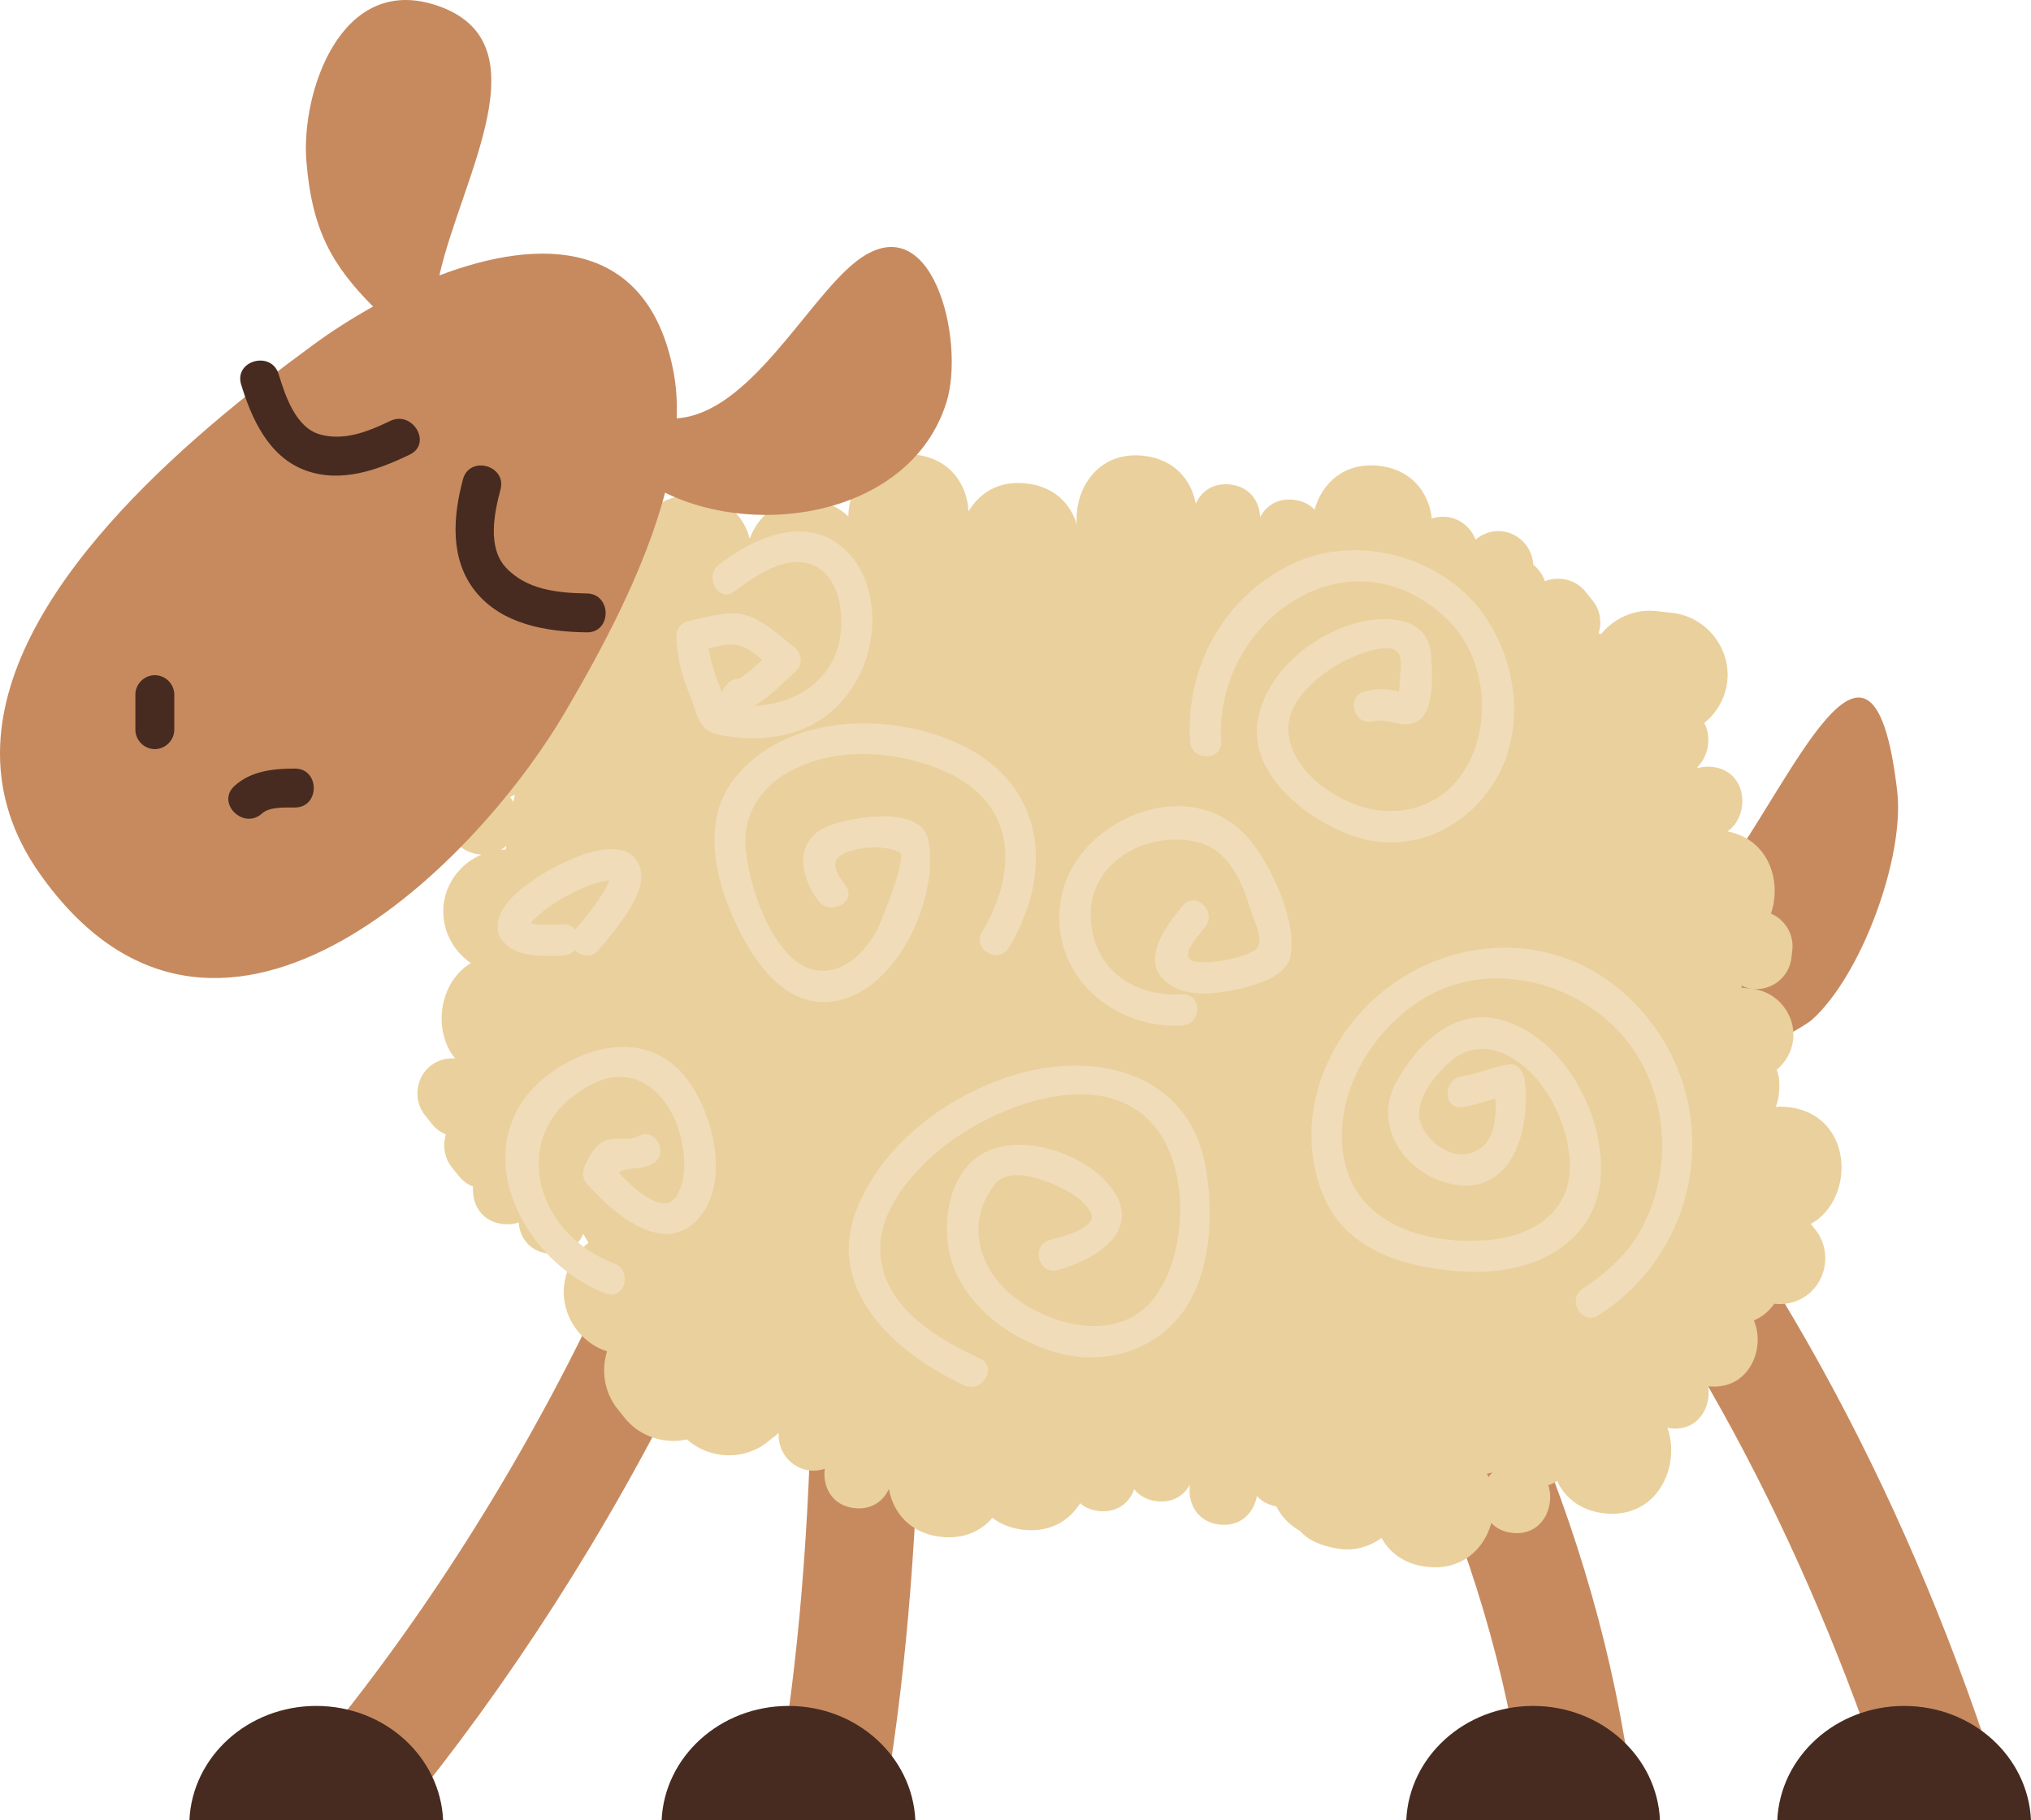
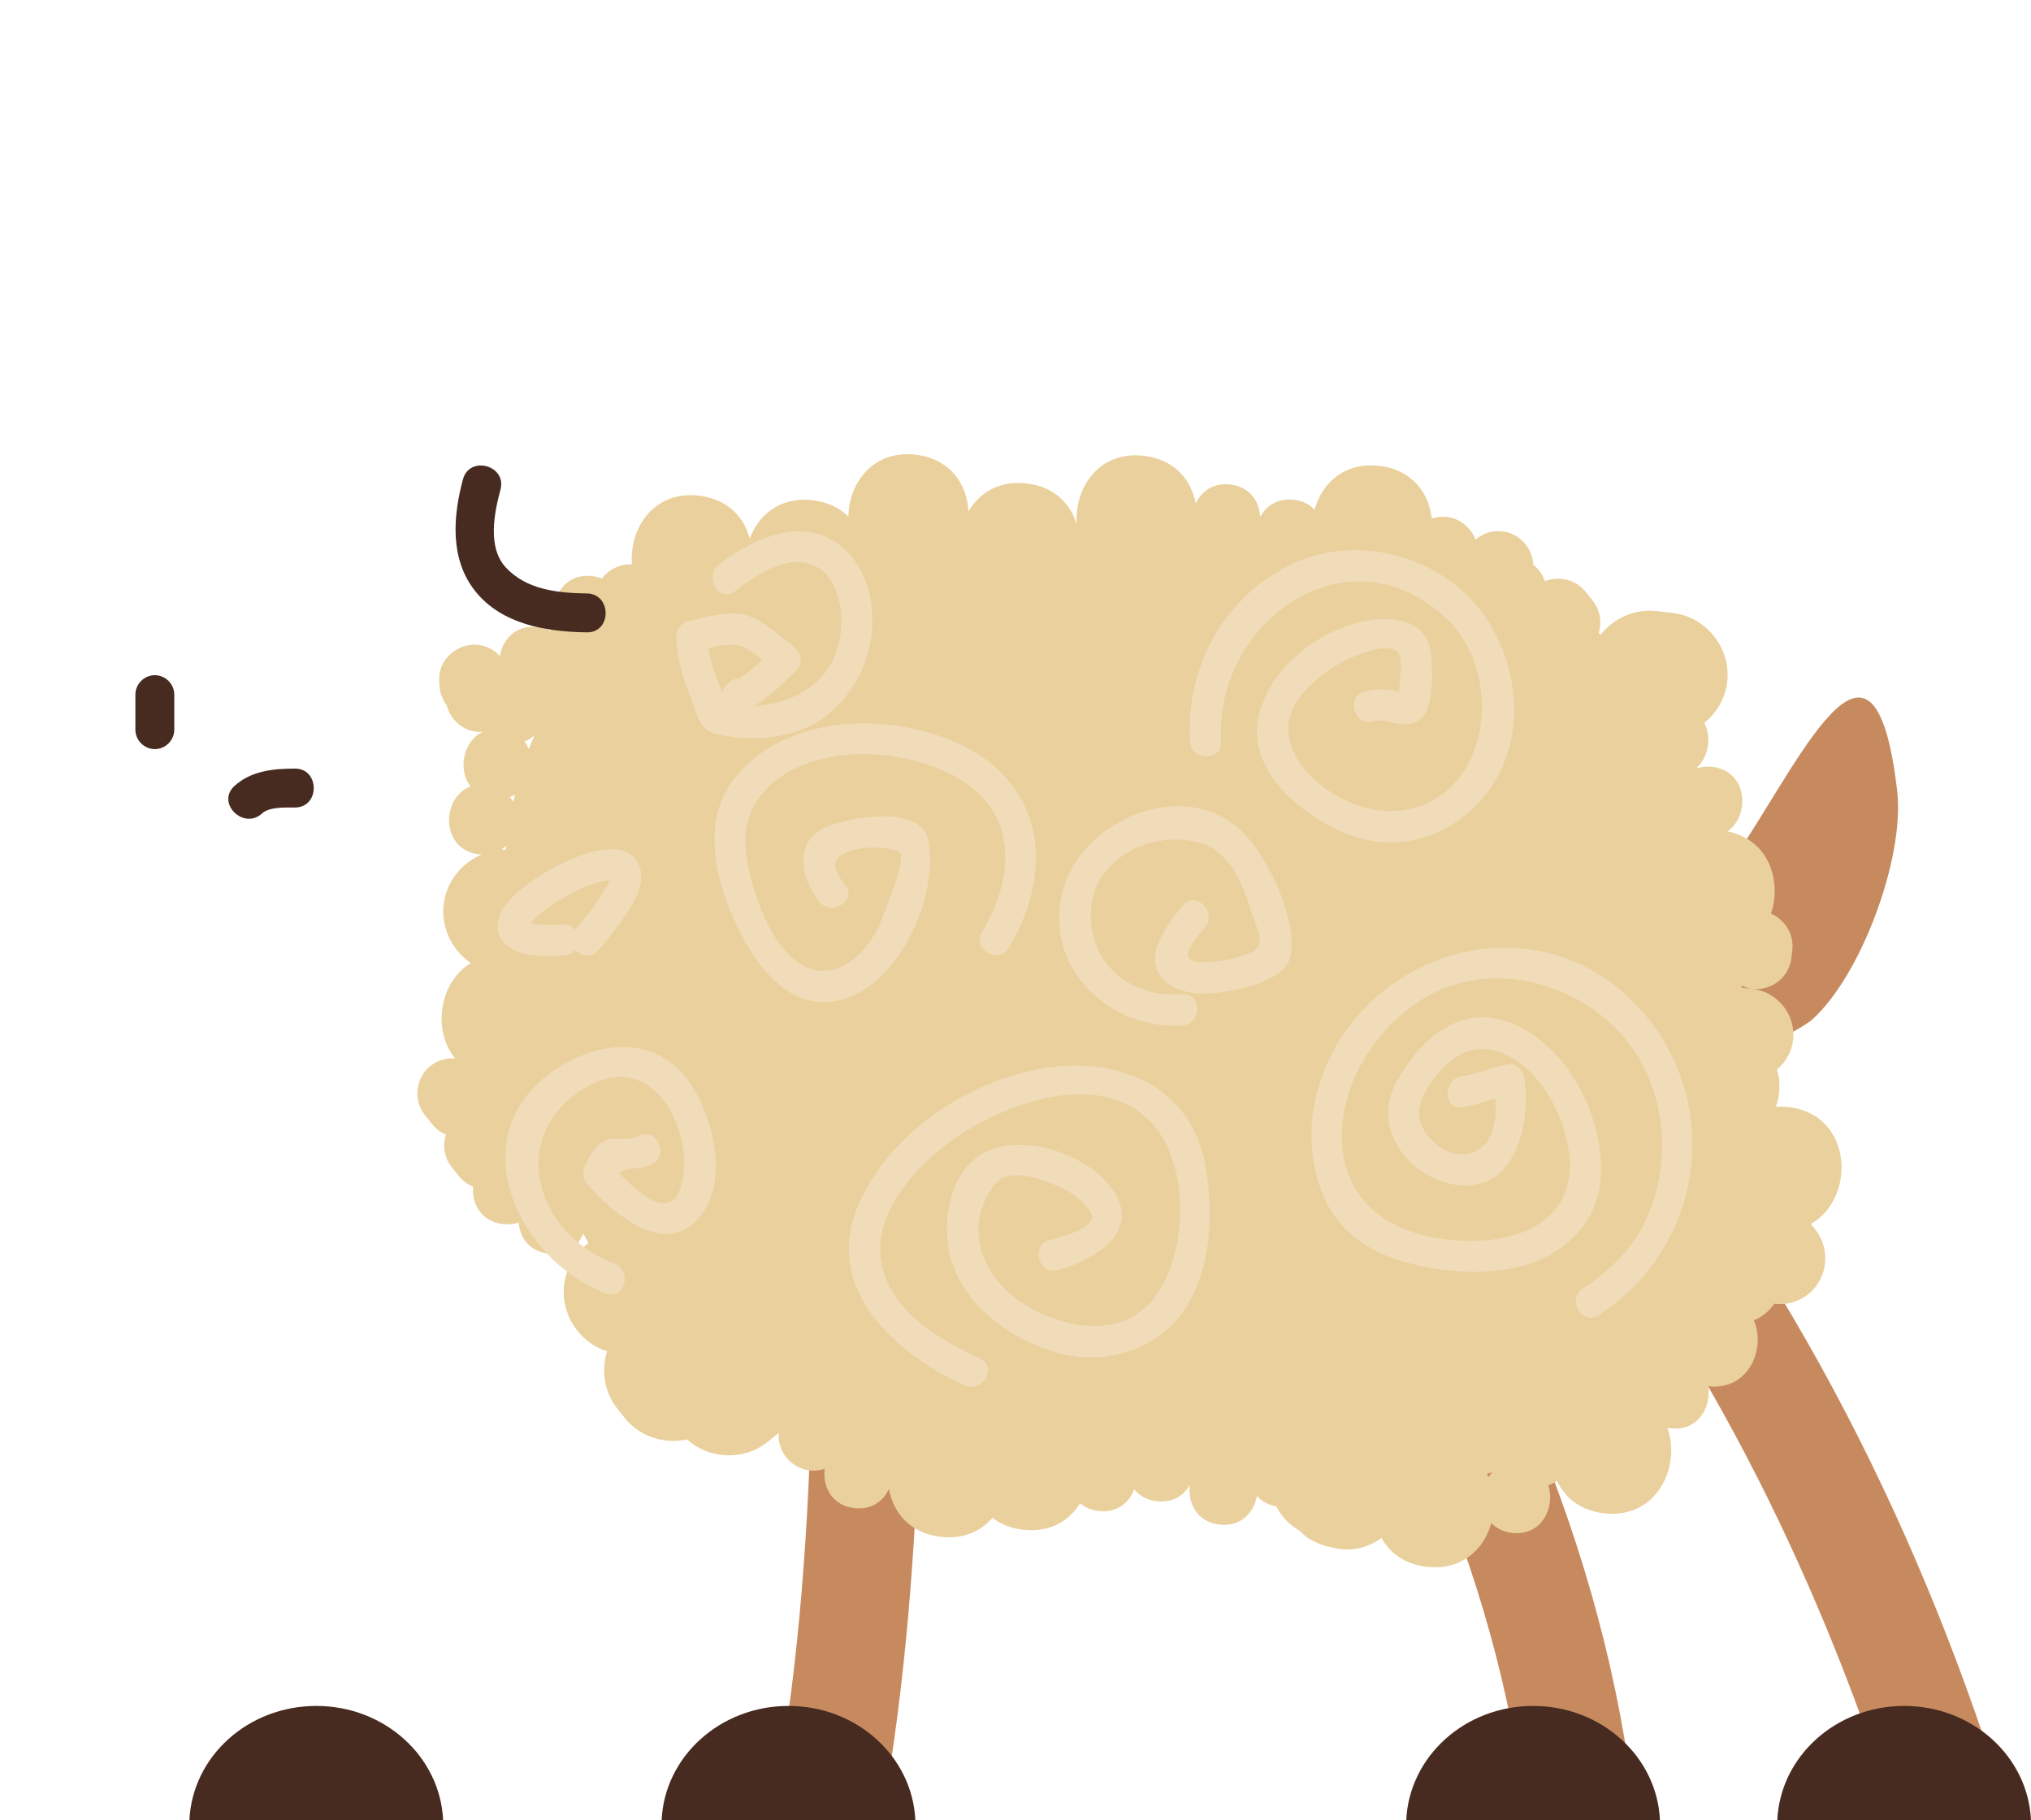
<svg xmlns="http://www.w3.org/2000/svg" xmlns:ns1="http://www.inkscape.org/namespaces/inkscape" xmlns:ns2="http://sodipodi.sourceforge.net/DTD/sodipodi-0.dtd" width="84.113mm" height="75.37mm" viewBox="0 0 298.038 267.061" id="svg7852" version="1.1" ns1:version="0.91 r13725" ns2:docname="sheep2.svg">
  <defs id="defs7854" />
  <ns2:namedview id="base" pagecolor="#ffffff" bordercolor="#666666" borderopacity="1.0" ns1:pageopacity="0.0" ns1:pageshadow="2" ns1:zoom="0.7" ns1:cx="-177.16816" ns1:cy="25.207245" ns1:document-units="px" ns1:current-layer="layer1" showgrid="false" ns1:window-width="1366" ns1:window-height="726" ns1:window-x="0" ns1:window-y="0" ns1:window-maximized="1" />
  <g ns1:label="Layer 1" ns1:groupmode="layer" id="layer1" transform="translate(-5.267,-4.546)">
-     <path d="m 64.176,270.939 c 30.985,-37.705 59.335,-91.562 66.32,-140.074 0.623,-4.31 -0.991,-8.571 -5.584,-9.835 -3.796,-1.045 -9.214,1.262 -9.836,5.584 -6.924,48.108 -35.516,102.186 -66.473,138.1 -1.696,1.968 -2.236,4.168 -1.994,6.225 l 17.566,0" style="fill:#c78a5f;fill-opacity:1;fill-rule:nonzero;stroke:none" id="path294" ns1:connector-curvature="0" />
    <path d="m 70.292,271.607 c -0.429,-9.319 -8.586,-16.754 -18.616,-16.754 -10.03,0 -18.186,7.435 -18.614,16.754 l 37.23,0" style="fill:#472b20;fill-opacity:1;fill-rule:nonzero;stroke:none" id="path296" ns1:connector-curvature="0" />
    <path d="m 118.501,270.939 16.226,0 c 6.911,-39.038 5.791,-78.684 5.764,-118.213 -0.007,-10.312 -15.999,-10.312 -15.991,0 0.028,39.472 1.468,79.263 -5.999,118.213" style="fill:#c78a5f;fill-opacity:1;fill-rule:nonzero;stroke:none" id="path298" ns1:connector-curvature="0" />
    <path d="m 229.183,270.939 16.038,0 c -4.306,-39.555 -20.959,-75.331 -43.005,-108.545 -5.671,-8.545 -19.526,-0.546 -13.806,8.072 20.449,30.81 36.506,63.801 40.774,100.472" style="fill:#c78a5f;fill-opacity:1;fill-rule:nonzero;stroke:none" id="path300" ns1:connector-curvature="0" />
    <path d="m 283.305,270.939 16.76,0 c -12.304,-40.566 -31.791,-79.704 -59.121,-111.875 -6.686,-7.87 -17.941,3.499 -11.307,11.309 24.565,28.914 42.111,64.139 53.669,100.566" style="fill:#c78a5f;fill-opacity:1;fill-rule:nonzero;stroke:none" id="path302" ns1:connector-curvature="0" />
    <path d="m 274.806,108.484 c -8.54,7.567 -20.74,39.222 -29.238,30.536 0,0 3.359,21.849 3.425,22.266 0.805,5.178 20.328,-5.468 22.163,-7.103 7.287,-6.518 13.639,-23.915 12.518,-33.541 -1.624,-13.936 -4.839,-15.73 -8.867,-12.159" style="fill:#c78a5f;fill-opacity:1;fill-rule:nonzero;stroke:none" id="path304" ns1:connector-curvature="0" />
    <path d="m 261.271,149.514 c -0.134,-0.015 -0.271,-0.018 -0.407,-0.024 l -0.061,-0.33 c 0.507,0.247 1.058,0.42 1.644,0.486 l -1.175,-0.133 z m -37.569,71.767 c -0.075,-0.169 -0.154,-0.335 -0.236,-0.499 0.264,-0.058 0.522,-0.126 0.786,-0.188 -0.205,0.212 -0.389,0.44 -0.55,0.686 z M 82.862,114.459 c -0.16,-0.398 -0.374,-0.772 -0.635,-1.114 0.561,-0.214 1.055,-0.522 1.469,-0.907 -0.291,0.664 -0.573,1.336 -0.834,2.021 z m -2.285,7.756 c -0.13,-0.256 -0.289,-0.496 -0.465,-0.729 0.253,-0.095 0.492,-0.205 0.716,-0.338 -0.083,0.356 -0.174,0.706 -0.251,1.066 z m -1.096,6.982 c -0.226,-0.001 -0.448,0.015 -0.671,0.033 0.269,-0.172 0.515,-0.366 0.739,-0.583 -0.02,0.185 -0.049,0.365 -0.068,0.55 z m 191.514,54.94 c 6.636,-3.691 6.282,-16.074 -3.305,-17.151 -0.642,-0.07 -1.252,-0.077 -1.836,-0.039 0.215,-0.54 0.371,-1.111 0.438,-1.711 0.029,-0.246 0.061,-0.496 0.059,-0.745 0.002,0.289 0.087,-1.442 -0.074,-2.006 -0.117,-0.415 -0.203,-0.728 -0.276,-0.991 1.296,-1.077 2.203,-2.623 2.4,-4.399 0.41,-3.647 -2.292,-7.032 -5.94,-7.446 2.791,0.309 5.376,-1.76 5.689,-4.549 l 0.133,-1.181 c 0.259,-2.292 -1.094,-4.45 -3.132,-5.32 1.601,-4.779 -0.294,-10.865 -6.385,-12.064 3.362,-2.328 3.001,-8.877 -2.234,-9.465 -0.802,-0.09 -1.519,-0.006 -2.155,0.194 l -0.025,-0.164 c 1.667,-1.625 2.092,-4.426 1.009,-6.484 1.821,-1.462 3.095,-3.605 3.371,-6.062 0.554,-4.941 -3.105,-9.526 -8.045,-10.079 l -2.365,-0.265 c -3.176,-0.356 -6.204,1.039 -8.109,3.391 -0.109,-0.055 -0.226,-0.104 -0.346,-0.151 0.491,-1.587 0.225,-3.389 -0.871,-4.76 l -1.05,-1.314 c -1.438,-1.802 -3.916,-2.371 -5.971,-1.549 -0.323,-0.955 -0.921,-1.801 -1.708,-2.428 -0.116,-2.471 -2.042,-4.616 -4.567,-4.9 -1.452,-0.163 -2.849,0.325 -3.901,1.22 -0.669,-1.755 -2.272,-3.109 -4.239,-3.329 -0.756,-0.084 -1.499,0.011 -2.185,0.242 -0.407,-3.748 -2.89,-7.192 -7.746,-7.737 -5.124,-0.574 -8.386,2.587 -9.453,6.43 -0.723,-0.757 -1.736,-1.301 -3.071,-1.451 -2.395,-0.269 -4.07,0.911 -4.92,2.555 -0.08,-2.276 -1.478,-4.469 -4.404,-4.796 -2.518,-0.281 -4.239,1.034 -5.045,2.809 -0.634,-3.462 -3.103,-6.514 -7.649,-7.022 -6.714,-0.752 -10.231,4.906 -9.801,10.109 -0.889,-3.046 -3.291,-5.594 -7.405,-6.054 -4.04,-0.453 -6.925,1.417 -8.488,4.11 -0.205,-3.97 -2.686,-7.756 -7.794,-8.329 -6.269,-0.703 -9.755,4.189 -9.841,9.076 -1.262,-1.252 -3.007,-2.138 -5.271,-2.393 -4.765,-0.532 -7.924,2.166 -9.201,5.638 -0.828,-3.158 -3.248,-5.835 -7.475,-6.309 -6.706,-0.751 -10.228,4.891 -9.808,10.086 -1.752,-0.092 -3.393,0.74 -4.402,2.085 -0.439,-0.179 -0.931,-0.304 -1.474,-0.365 -4.005,-0.45 -5.999,3.138 -5.48,6.199 -0.312,0.583 -0.512,1.22 -0.593,1.871 -0.552,-0.299 -1.198,-0.507 -1.946,-0.593 -3.175,-0.356 -5.085,1.826 -5.482,4.271 -0.794,-0.886 -1.884,-1.506 -3.188,-1.653 -2.714,-0.304 -5.487,1.745 -5.696,4.549 -0.087,1.179 0.015,2.421 0.57,3.491 0.165,0.319 0.343,0.595 0.524,0.861 0.532,2.001 2.156,3.591 4.371,3.839 0.31,0.035 0.62,0.036 0.929,0.011 -2.93,1.349 -3.716,5.546 -1.833,8.018 -4.343,1.65 -4.406,9.328 1.28,9.965 0.122,0.014 0.236,0.015 0.355,0.022 -2.95,1.251 -5.195,4.01 -5.57,7.37 -0.388,3.444 1.278,6.711 3.994,8.562 -4.64,2.776 -5.679,9.877 -2.308,13.995 -1.265,-0.102 -2.566,0.247 -3.615,1.086 -2.194,1.751 -2.564,5.046 -0.811,7.241 l 1.049,1.314 c 0.55,0.689 1.254,1.191 2.026,1.511 -0.506,1.595 -0.246,3.414 0.858,4.798 l 1.049,1.314 c 0.564,0.705 1.288,1.22 2.083,1.538 -0.206,2.507 1.163,5.133 4.388,5.494 0.861,0.095 1.626,0 2.297,-0.233 0.165,2.195 1.567,4.256 4.396,4.572 2.565,0.289 4.304,-1.084 5.088,-2.91 0.251,0.448 0.502,0.896 0.764,1.336 -1.929,1.465 -3.294,3.666 -3.579,6.215 -0.486,4.336 2.276,8.399 6.299,9.7 -0.874,2.81 -0.405,6.006 1.536,8.438 l 1.049,1.314 c 2.224,2.785 5.849,3.896 9.156,3.169 3.239,2.908 8.306,3.166 11.8,0.376 l 1.316,-1.05 c 0.115,-0.092 0.225,-0.19 0.335,-0.29 -0.21,2.724 1.825,5.214 4.558,5.52 0.761,0.087 1.506,-0.02 2.197,-0.255 -0.338,2.589 1.015,5.404 4.362,5.777 2.522,0.282 4.246,-1.036 5.049,-2.815 0.63,3.464 3.094,6.52 7.644,7.031 3.337,0.372 5.884,-0.84 7.554,-2.794 1.177,0.909 2.678,1.546 4.53,1.754 3.924,0.439 6.746,-1.316 8.338,-3.888 0.691,0.594 1.597,1.011 2.743,1.137 2.695,0.304 4.48,-1.225 5.2,-3.19 0.728,0.917 1.826,1.586 3.337,1.755 2.331,0.261 3.967,-0.855 4.836,-2.431 -0.371,2.611 0.974,5.475 4.353,5.854 3.147,0.354 5.051,-1.785 5.471,-4.201 0.664,0.754 1.604,1.311 2.835,1.526 0.261,0.495 0.551,0.976 0.905,1.42 0.733,0.916 1.603,1.634 2.564,2.178 0.161,0.156 0.32,0.315 0.501,0.486 1.335,1.27 3.522,1.893 5.277,2.156 2.254,0.336 4.441,-0.325 6.206,-1.597 1.214,2.195 3.404,3.87 6.662,4.234 5.125,0.574 8.386,-2.587 9.454,-6.428 0.72,0.756 1.732,1.299 3.071,1.45 4.36,0.487 6.34,-3.811 5.282,-7 0.476,-0.144 0.906,-0.359 1.288,-0.627 1.143,2.444 3.405,4.356 6.916,4.751 7.793,0.871 11.281,-6.89 9.283,-12.546 0.158,0.029 0.319,0.059 0.49,0.077 3.991,0.448 5.989,-3.115 5.486,-6.169 5.935,0.659 8.499,-5.464 6.711,-9.666 1.209,-0.505 2.246,-1.363 2.993,-2.436 1.729,0.2 3.534,-0.251 4.976,-1.401 2.869,-2.292 3.353,-6.601 1.06,-9.473 l -0.672,-0.84" style="fill:#ead09c;fill-opacity:1;fill-rule:nonzero;stroke:none" id="path306" ns1:connector-curvature="0" />
-     <path d="m 130.782,43.006 c -7.202,5.732 -15.591,22.242 -26.206,22.921 0.081,-2.416 -0.068,-4.77 -0.509,-7.021 -3.803,-19.36 -19.534,-19.587 -34.325,-13.946 3.268,-14.52 15.72,-34.438 -0.604,-39.688 -13.984,-4.497 -19.685,12.991 -18.919,22.818 0.816,10.456 3.95,15.518 9.79,21.44 -3.15,1.75 -6.098,3.65 -8.684,5.543 -4.526,3.311 -9.935,7.426 -15.428,12.141 -20.024,17.195 -41.165,42.365 -24.769,65.564 25.535,36.123 63.174,-0.071 77.089,-23.79 5.079,-8.656 11.584,-20.53 14.645,-32.151 13.944,6.859 36.109,3.12 41.275,-13.204 2.859,-9.027 -2.07,-29.61 -13.356,-20.626" style="fill:#c78a5f;fill-opacity:1;fill-rule:nonzero;stroke:none" id="path308" ns1:connector-curvature="0" />
-     <path d="m 62.525,66.311 c -3.181,1.535 -6.742,2.974 -10.293,1.98 -3.589,-1.004 -5.131,-5.749 -6.072,-8.839 -1.07,-3.514 -6.582,-2.015 -5.506,1.518 1.538,5.053 4.048,10.572 9.351,12.562 5.219,1.958 10.641,0.008 15.401,-2.289 3.317,-1.601 0.419,-6.524 -2.881,-4.933" style="fill:#472b20;fill-opacity:1;fill-rule:nonzero;stroke:none" id="path310" ns1:connector-curvature="0" />
    <path d="m 91.377,91.621 c -4.253,-0.059 -8.869,-0.53 -11.902,-3.833 -2.709,-2.949 -1.68,-7.996 -0.764,-11.399 0.96,-3.561 -4.549,-5.07 -5.506,-1.519 -1.475,5.471 -1.94,11.742 1.815,16.435 3.904,4.878 10.465,5.945 16.358,6.025 3.685,0.051 3.68,-5.66 0,-5.71" style="fill:#472b20;fill-opacity:1;fill-rule:nonzero;stroke:none" id="path312" ns1:connector-curvature="0" />
    <path d="m 27.987,103.613 c -1.556,0 -2.855,1.3 -2.855,2.855 l 0,5.14 c 0,1.556 1.299,2.855 2.855,2.855 1.556,0 2.855,-1.299 2.855,-2.855 l 0,-5.14 c 0,-1.555 -1.299,-2.855 -2.855,-2.855" style="fill:#472b20;fill-opacity:1;fill-rule:nonzero;stroke:none" id="path314" ns1:connector-curvature="0" />
    <path d="m 48.546,117.318 c -3.163,0.002 -6.434,0.329 -8.873,2.55 -2.728,2.486 1.323,6.511 4.039,4.039 1.083,-0.986 3.3,-0.876 4.834,-0.877 3.683,-0.003 3.683,-5.714 0,-5.711" style="fill:#472b20;fill-opacity:1;fill-rule:nonzero;stroke:none" id="path316" ns1:connector-curvature="0" />
    <path d="m 139.587,271.607 c -0.429,-9.319 -8.586,-16.754 -18.615,-16.754 -10.031,0 -18.186,7.435 -18.615,16.754 l 37.23,0" style="fill:#472b20;fill-opacity:1;fill-rule:nonzero;stroke:none" id="path318" ns1:connector-curvature="0" />
    <path d="m 248.858,271.607 c -0.426,-9.319 -8.586,-16.754 -18.615,-16.754 -10.03,0 -18.186,7.435 -18.614,16.754 l 37.229,0" style="fill:#472b20;fill-opacity:1;fill-rule:nonzero;stroke:none" id="path320" ns1:connector-curvature="0" />
    <path d="m 303.305,271.607 c -0.427,-9.319 -8.584,-16.754 -18.615,-16.754 -10.03,0 -18.186,7.435 -18.614,16.754 l 37.229,0" style="fill:#472b20;fill-opacity:1;fill-rule:nonzero;stroke:none" id="path322" ns1:connector-curvature="0" />
    <path d="m 144.968,113.228 c -10.297,-4.259 -24.859,-3.708 -32.114,5.781 -3.89,5.085 -3.091,12.1 -0.999,17.705 2.82,7.548 8.84,18.006 18.438,13.982 7.564,-3.172 12.717,-15.072 11.194,-22.884 -1.045,-5.369 -11.957,-3.297 -15.023,-1.906 -4.811,2.184 -3.694,7.44 -1.081,10.839 1.768,2.301 5.74,0.031 3.942,-2.306 -1.96,-2.553 -2.368,-4.18 1.029,-5.121 2.031,-0.562 4.963,-0.655 6.919,0.254 1.258,0.584 -2.764,10.399 -3.335,11.459 -1.775,3.311 -5.136,6.707 -9.199,5.817 -6.121,-1.34 -9.828,-12.785 -10.086,-18.401 -0.198,-4.312 2.034,-7.899 5.586,-10.171 6.931,-4.434 17.121,-3.704 24.275,-0.268 10.011,4.811 10.05,14.614 4.854,23.284 -1.519,2.535 2.434,4.83 3.944,2.308 7.014,-11.703 5.026,-24.841 -8.344,-30.371" style="fill:#f0dcb9;fill-opacity:1;fill-rule:nonzero;stroke:none" id="path324" ns1:connector-curvature="0" />
    <path d="m 222.853,94.517 c -6.111,-8.419 -18.501,-11.719 -27.92,-7.247 -10.036,4.766 -15.694,15.055 -15.039,26.051 0.172,2.928 4.744,2.945 4.567,0 -1.045,-17.54 18.665,-31.625 33.066,-18.01 9.346,8.834 5.918,28.616 -8.781,28.229 -5.848,-0.154 -13.977,-5.245 -14.408,-11.61 -0.305,-4.566 4.246,-8.178 7.759,-10.174 1.37,-0.777 7.666,-3.666 8.578,-0.989 0.372,1.109 0.029,2.739 -0.01,3.899 -0.002,0.463 -0.049,0.919 -0.117,1.373 -1.683,-0.471 -3.279,-0.497 -4.992,-0.06 -2.851,0.73 -1.641,5.136 1.214,4.407 2.252,-0.576 4.386,1.271 6.52,-0.031 2.661,-1.624 2.118,-7.206 1.975,-9.639 -0.359,-6.2 -7.641,-5.919 -11.924,-4.486 -5.893,1.972 -11.489,6.626 -13.227,12.734 -2.4,8.429 6.165,15.318 12.994,17.991 8.117,3.183 16.519,-0.179 21.16,-7.211 5.034,-7.625 3.756,-18.101 -1.414,-25.226" style="fill:#f0dcb9;fill-opacity:1;fill-rule:nonzero;stroke:none" id="path326" ns1:connector-curvature="0" />
    <path d="m 243.971,150.623 c -13.801,-12.72 -35.292,-7.196 -43.4,8.812 -3.301,6.514 -3.921,14.158 -0.97,20.881 3.445,7.845 12.085,10.205 19.859,10.765 6.96,0.5 14.5,-1.17 18.571,-7.266 3.221,-4.826 2.451,-11.473 0.46,-16.579 -2.239,-5.742 -6.664,-11.199 -12.745,-12.999 -6.98,-2.069 -12.626,3.574 -15.646,9.199 -3.375,6.29 1.264,13.057 7.562,14.7 9.508,2.479 12.276,-7.949 11.344,-15.131 -0.142,-1.104 -0.938,-2.459 -2.284,-2.285 -2.362,0.305 -4.509,1.411 -6.853,1.714 -2.881,0.371 -2.915,4.944 0,4.567 1.673,-0.215 3.237,-0.83 4.841,-1.279 0.195,3.335 -0.244,7.091 -3.765,8.046 -3.056,0.828 -6.409,-1.885 -7.26,-4.629 -1.006,-3.23 2.556,-7.439 4.914,-9.244 2.322,-1.774 5.11,-1.837 7.679,-0.59 5.322,2.58 8.699,9.191 9.29,14.854 0.83,7.997 -5.194,11.909 -12.508,12.38 -9.351,0.603 -19.569,-2.759 -20.76,-13.258 -0.976,-8.581 4.21,-17.207 11.196,-21.805 9.156,-6.027 21.455,-3.529 28.898,3.973 7.514,7.574 8.738,19.852 3.896,29.102 -1.988,3.794 -5.179,6.734 -8.729,9.031 -2.462,1.594 -0.175,5.551 2.308,3.945 16.378,-10.599 18.571,-33.568 4.101,-46.906" style="fill:#f0dcb9;fill-opacity:1;fill-rule:nonzero;stroke:none" id="path328" ns1:connector-curvature="0" />
    <path d="m 109.253,99.664 c 1.56,-0.386 3.243,-0.748 4.665,-0.341 1.083,0.309 2.171,1.159 3.196,2.053 -1.135,1.045 -2.415,2.144 -3.415,2.768 -0.565,-0.043 -1.155,0.155 -1.665,0.71 -0.228,0.247 -0.486,0.492 -0.625,0.802 -0.079,0.177 -0.13,0.359 -0.169,0.54 -0.848,-2.136 -1.646,-4.241 -1.988,-6.531 z m 19.224,-15.155 c -5.601,-4.295 -12.838,-0.864 -17.695,2.854 -2.305,1.765 -0.035,5.736 2.306,3.945 2.994,-2.29 7.656,-5.574 11.641,-3.775 2.856,1.291 3.862,4.704 3.981,7.585 0.343,8.24 -5.723,12.628 -12.741,12.998 2.263,-1.337 4.526,-3.632 6.147,-5.173 1.167,-1.107 0.664,-2.731 -0.461,-3.588 -2.171,-1.646 -4.311,-3.808 -6.995,-4.574 -2.625,-0.749 -5.928,0.404 -8.473,0.917 -0.961,0.194 -1.71,1.245 -1.677,2.203 0.109,3.143 0.801,5.82 2.014,8.714 1.008,2.409 1.136,5.053 3.954,5.671 3.724,0.816 7.645,0.819 11.299,-0.292 5.986,-1.819 10.117,-7.196 11.209,-13.223 0.916,-5.06 -0.251,-10.995 -4.509,-14.262" style="fill:#f0dcb9;fill-opacity:1;fill-rule:nonzero;stroke:none" id="path330" ns1:connector-curvature="0" />
    <path d="m 182.208,175.879 c -2.31,-13.696 -15.73,-17.154 -27.526,-13.773 -9.883,2.833 -19.514,9.849 -23.551,19.485 -5.1,12.16 5.651,21.606 15.63,26.216 2.656,1.228 4.978,-2.71 2.306,-3.944 -6.327,-2.925 -14.009,-7.446 -14.594,-15.205 -0.445,-5.881 3.766,-11.056 7.883,-14.724 7.84,-6.982 25.639,-14.206 33.144,-3.025 4.348,6.478 3.781,18.145 -0.96,24.188 -4.777,6.084 -13.454,4.355 -19.125,0.72 -6.14,-3.934 -8.918,-11.357 -4.171,-17.49 2.176,-2.815 7.691,-0.53 10.137,0.7 1.542,0.779 2.991,1.846 3.901,3.328 1.448,2.356 -4.726,3.799 -5.984,4.146 -2.837,0.781 -1.631,5.19 1.214,4.404 6.36,-1.755 13.036,-6.532 7.06,-13.01 -4.021,-4.357 -12.759,-7.175 -18.152,-4.053 -5.452,3.154 -6.263,11.784 -4.082,16.973 2.51,5.974 8.211,10.031 14.223,11.973 6.174,1.992 12.998,0.779 17.646,-3.826 5.784,-5.73 6.268,-15.564 5.003,-23.082" style="fill:#f0dcb9;fill-opacity:1;fill-rule:nonzero;stroke:none" id="path332" ns1:connector-curvature="0" />
    <path d="m 188.153,127.199 c -8.435,-9.287 -24.587,-2.498 -27.058,8.561 -2.474,11.076 7.06,19.88 17.656,19.25 2.929,-0.174 2.946,-4.744 0,-4.57 -6.861,0.41 -12.71,-3.401 -13.383,-10.572 -0.8,-8.516 7.832,-13.498 15.42,-11.809 4.571,1.019 6.624,5.536 7.855,9.56 0.954,3.11 2.761,5.643 -0.035,6.786 -2.095,0.859 -4.391,1.27 -6.645,1.324 -4.37,0.106 -1.65,-2.986 0.117,-5.095 1.877,-2.243 -1.339,-5.492 -3.23,-3.23 -2.127,2.54 -6.17,7.634 -2.828,10.895 2.854,2.784 7.48,2.124 11.02,1.359 2.505,-0.542 7.075,-1.859 7.615,-4.893 0.948,-5.319 -3.015,-13.724 -6.506,-17.566" style="fill:#f0dcb9;fill-opacity:1;fill-rule:nonzero;stroke:none" id="path334" ns1:connector-curvature="0" />
    <path d="m 106.591,163.569 c -4.881,-7.196 -13.2,-6.479 -19.79,-2.105 -14.176,9.41 -5.838,27.876 7.395,32.869 2.761,1.042 3.944,-3.376 1.214,-4.406 -12.226,-4.612 -15.902,-20.039 -3.074,-26.394 4.916,-2.435 9.195,-0.102 11.545,4.414 1.661,3.197 2.513,8.081 1.005,11.491 -1.761,3.99 -6.298,-0.151 -8.815,-2.831 1.39,-0.948 3.421,-0.333 5.025,-1.35 2.48,-1.573 0.19,-5.527 -2.308,-3.944 -0.92,0.584 -3.018,0.149 -4.149,0.404 -1.835,0.41 -2.841,2.311 -3.522,3.842 -0.445,0.999 -0.389,1.929 0.357,2.769 4.016,4.521 11.93,11.291 16.929,4.181 3.696,-5.251 1.468,-14.106 -1.812,-18.94" style="fill:#f0dcb9;fill-opacity:1;fill-rule:nonzero;stroke:none" id="path336" ns1:connector-curvature="0" />
    <path d="m 92.948,136.796 c -0.259,0.379 -0.527,0.75 -0.802,1.119 -0.052,0.07 -0.209,0.274 -0.299,0.391 -0.151,0.195 -0.305,0.389 -0.46,0.581 -0.529,0.66 -1.074,1.305 -1.626,1.944 l -0.096,0.131 c -0.421,-0.505 -1.034,-0.845 -1.714,-0.8 -0.89,0.058 -1.782,0.09 -2.675,0.071 -0.35,-0.006 -0.7,-0.025 -1.049,-0.052 -0.136,-0.01 -0.274,-0.024 -0.411,-0.04 l -0.02,-0.002 c -0.214,-0.035 -0.424,-0.084 -0.632,-0.138 l 0.051,-0.079 0.124,-0.144 c 0.158,-0.179 0.323,-0.35 0.492,-0.519 0.359,-0.357 0.741,-0.69 1.134,-1.009 l 0.169,-0.136 0.04,-0.03 c 0.236,-0.177 0.477,-0.35 0.719,-0.516 0.98,-0.679 2.007,-1.291 3.061,-1.847 0.529,-0.279 1.066,-0.54 1.611,-0.789 0.116,-0.052 0.234,-0.105 0.351,-0.156 0.251,-0.102 0.501,-0.2 0.755,-0.295 0.91,-0.339 1.847,-0.618 2.804,-0.775 l 0.138,-0.013 0.085,-0.001 -0.105,0.296 c -0.124,0.27 -0.254,0.537 -0.396,0.797 -0.372,0.696 -0.8,1.36 -1.248,2.01 z m 3.236,-7.565 c -2.249,-0.33 -4.478,0.315 -6.548,1.165 -2.353,0.968 -4.609,2.154 -6.661,3.664 -1.829,1.345 -3.754,2.934 -4.506,5.156 -0.343,1.01 -0.25,2.362 0.412,3.229 0.829,1.086 1.92,1.706 3.251,2.011 1.894,0.432 3.891,0.401 5.817,0.275 0.674,-0.045 1.284,-0.335 1.706,-0.797 l 0.104,0.128 c 0.833,0.834 2.415,0.944 3.23,0 1.512,-1.745 2.98,-3.551 4.255,-5.481 0.794,-1.202 1.529,-2.514 1.929,-3.908 0.676,-2.349 -0.334,-5.053 -2.99,-5.441" style="fill:#f0dcb9;fill-opacity:1;fill-rule:nonzero;stroke:none" id="path338" ns1:connector-curvature="0" />
  </g>
</svg>